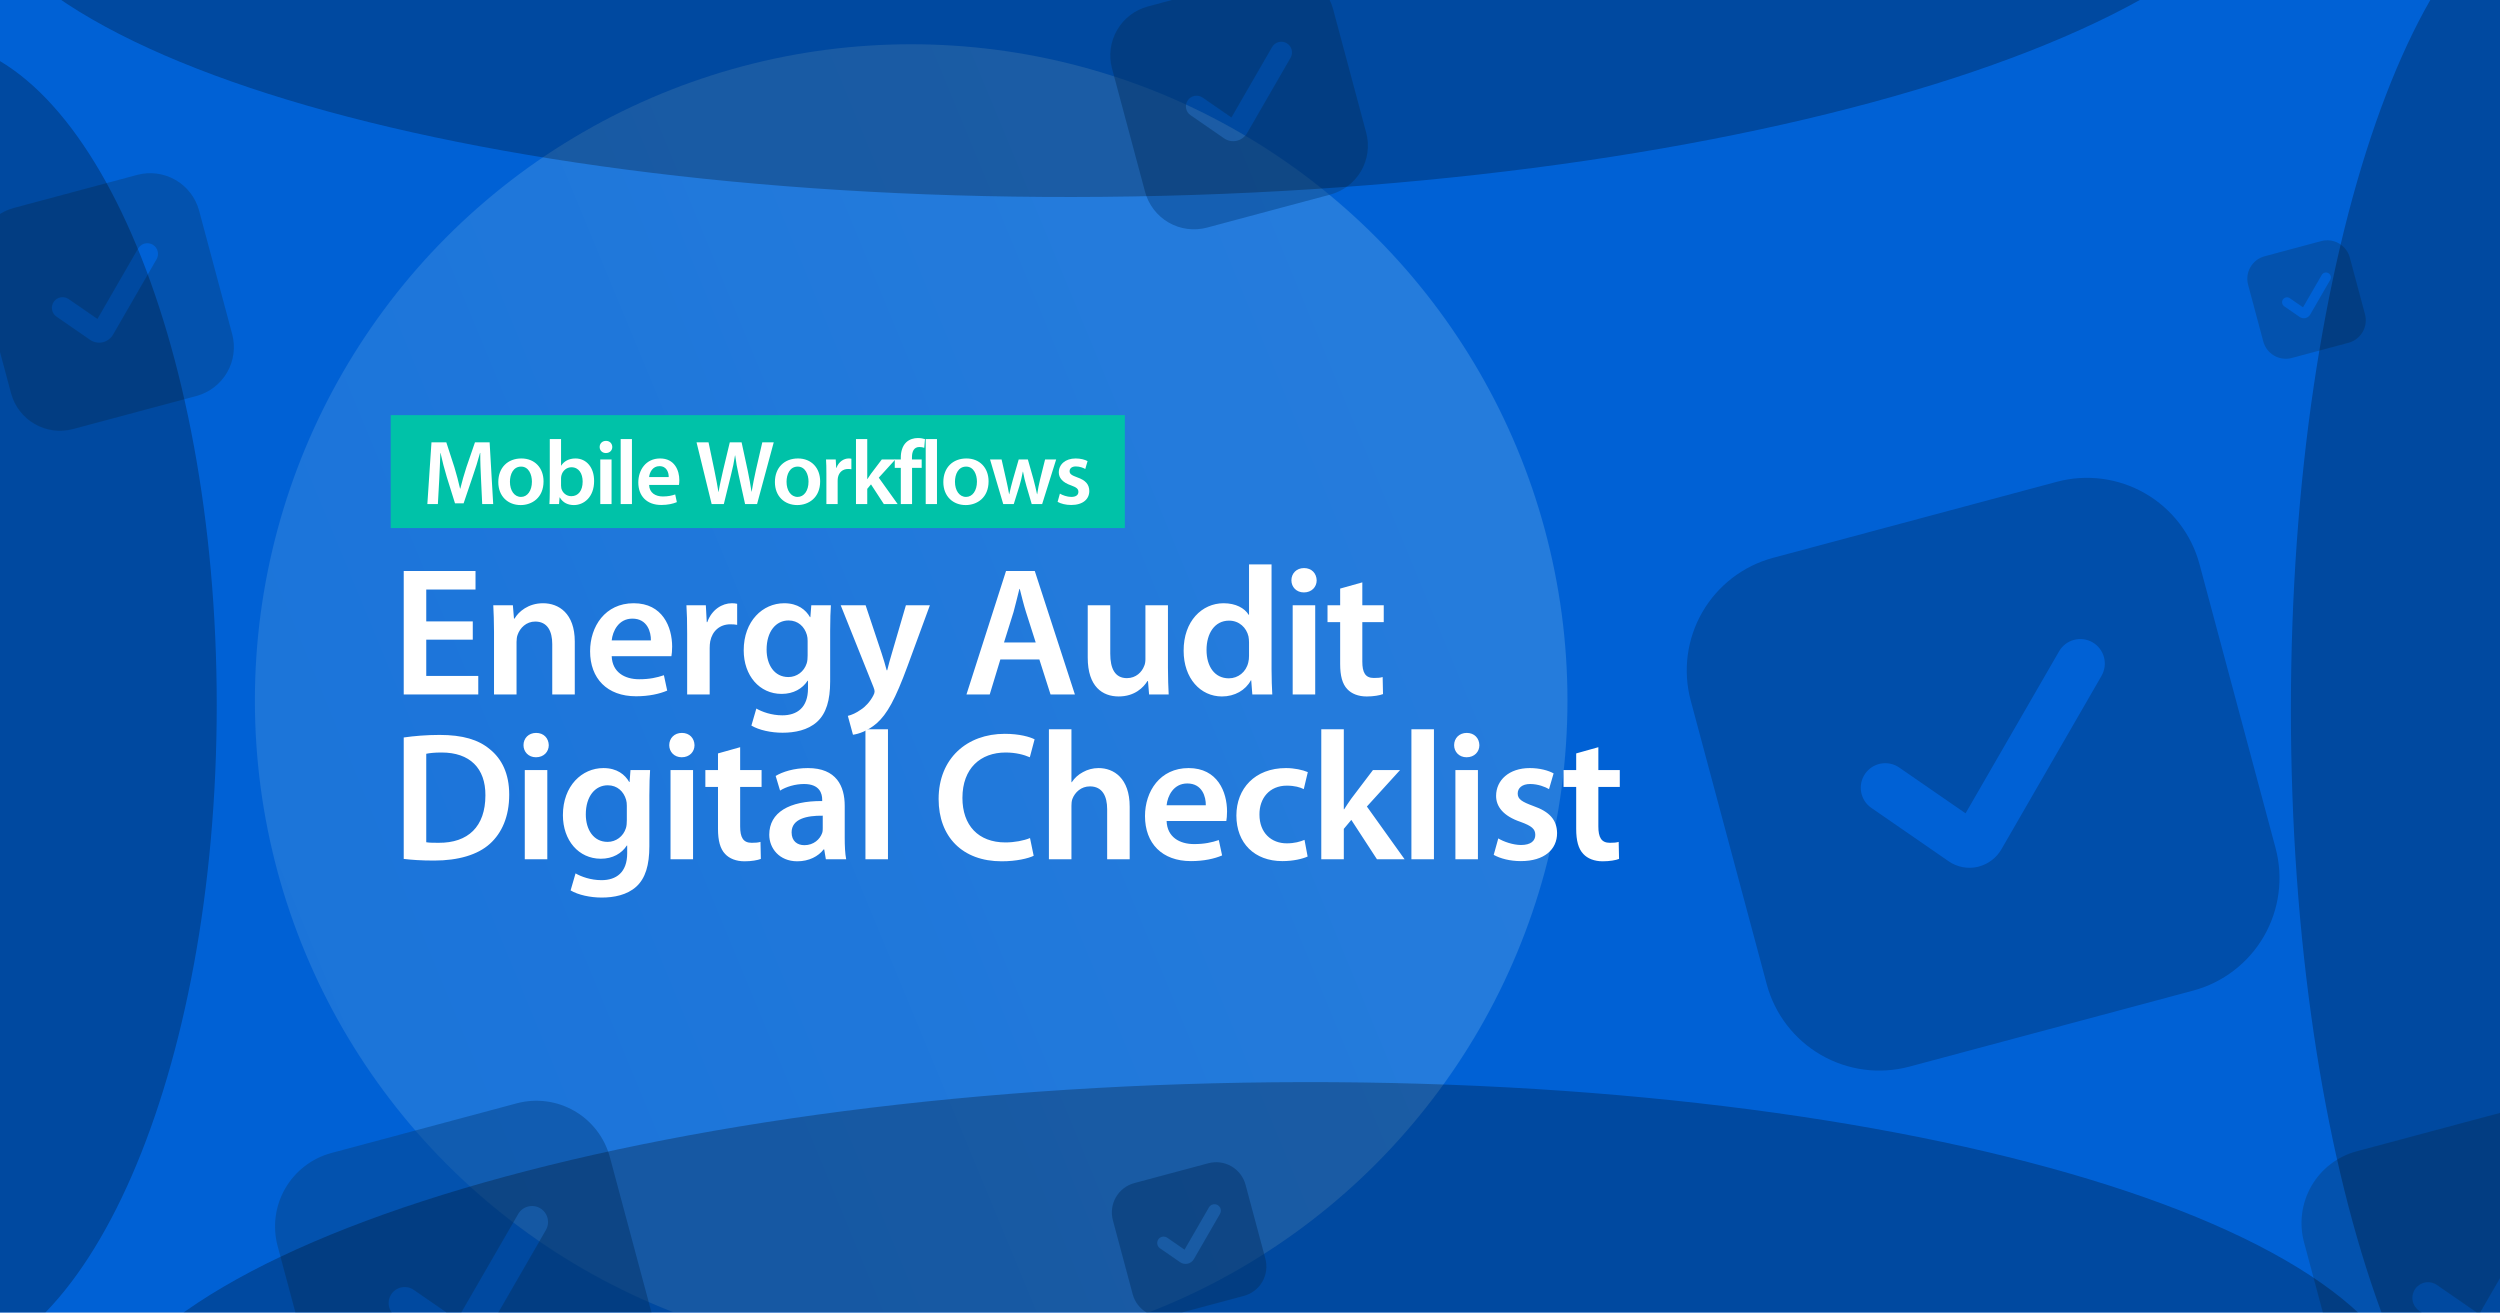
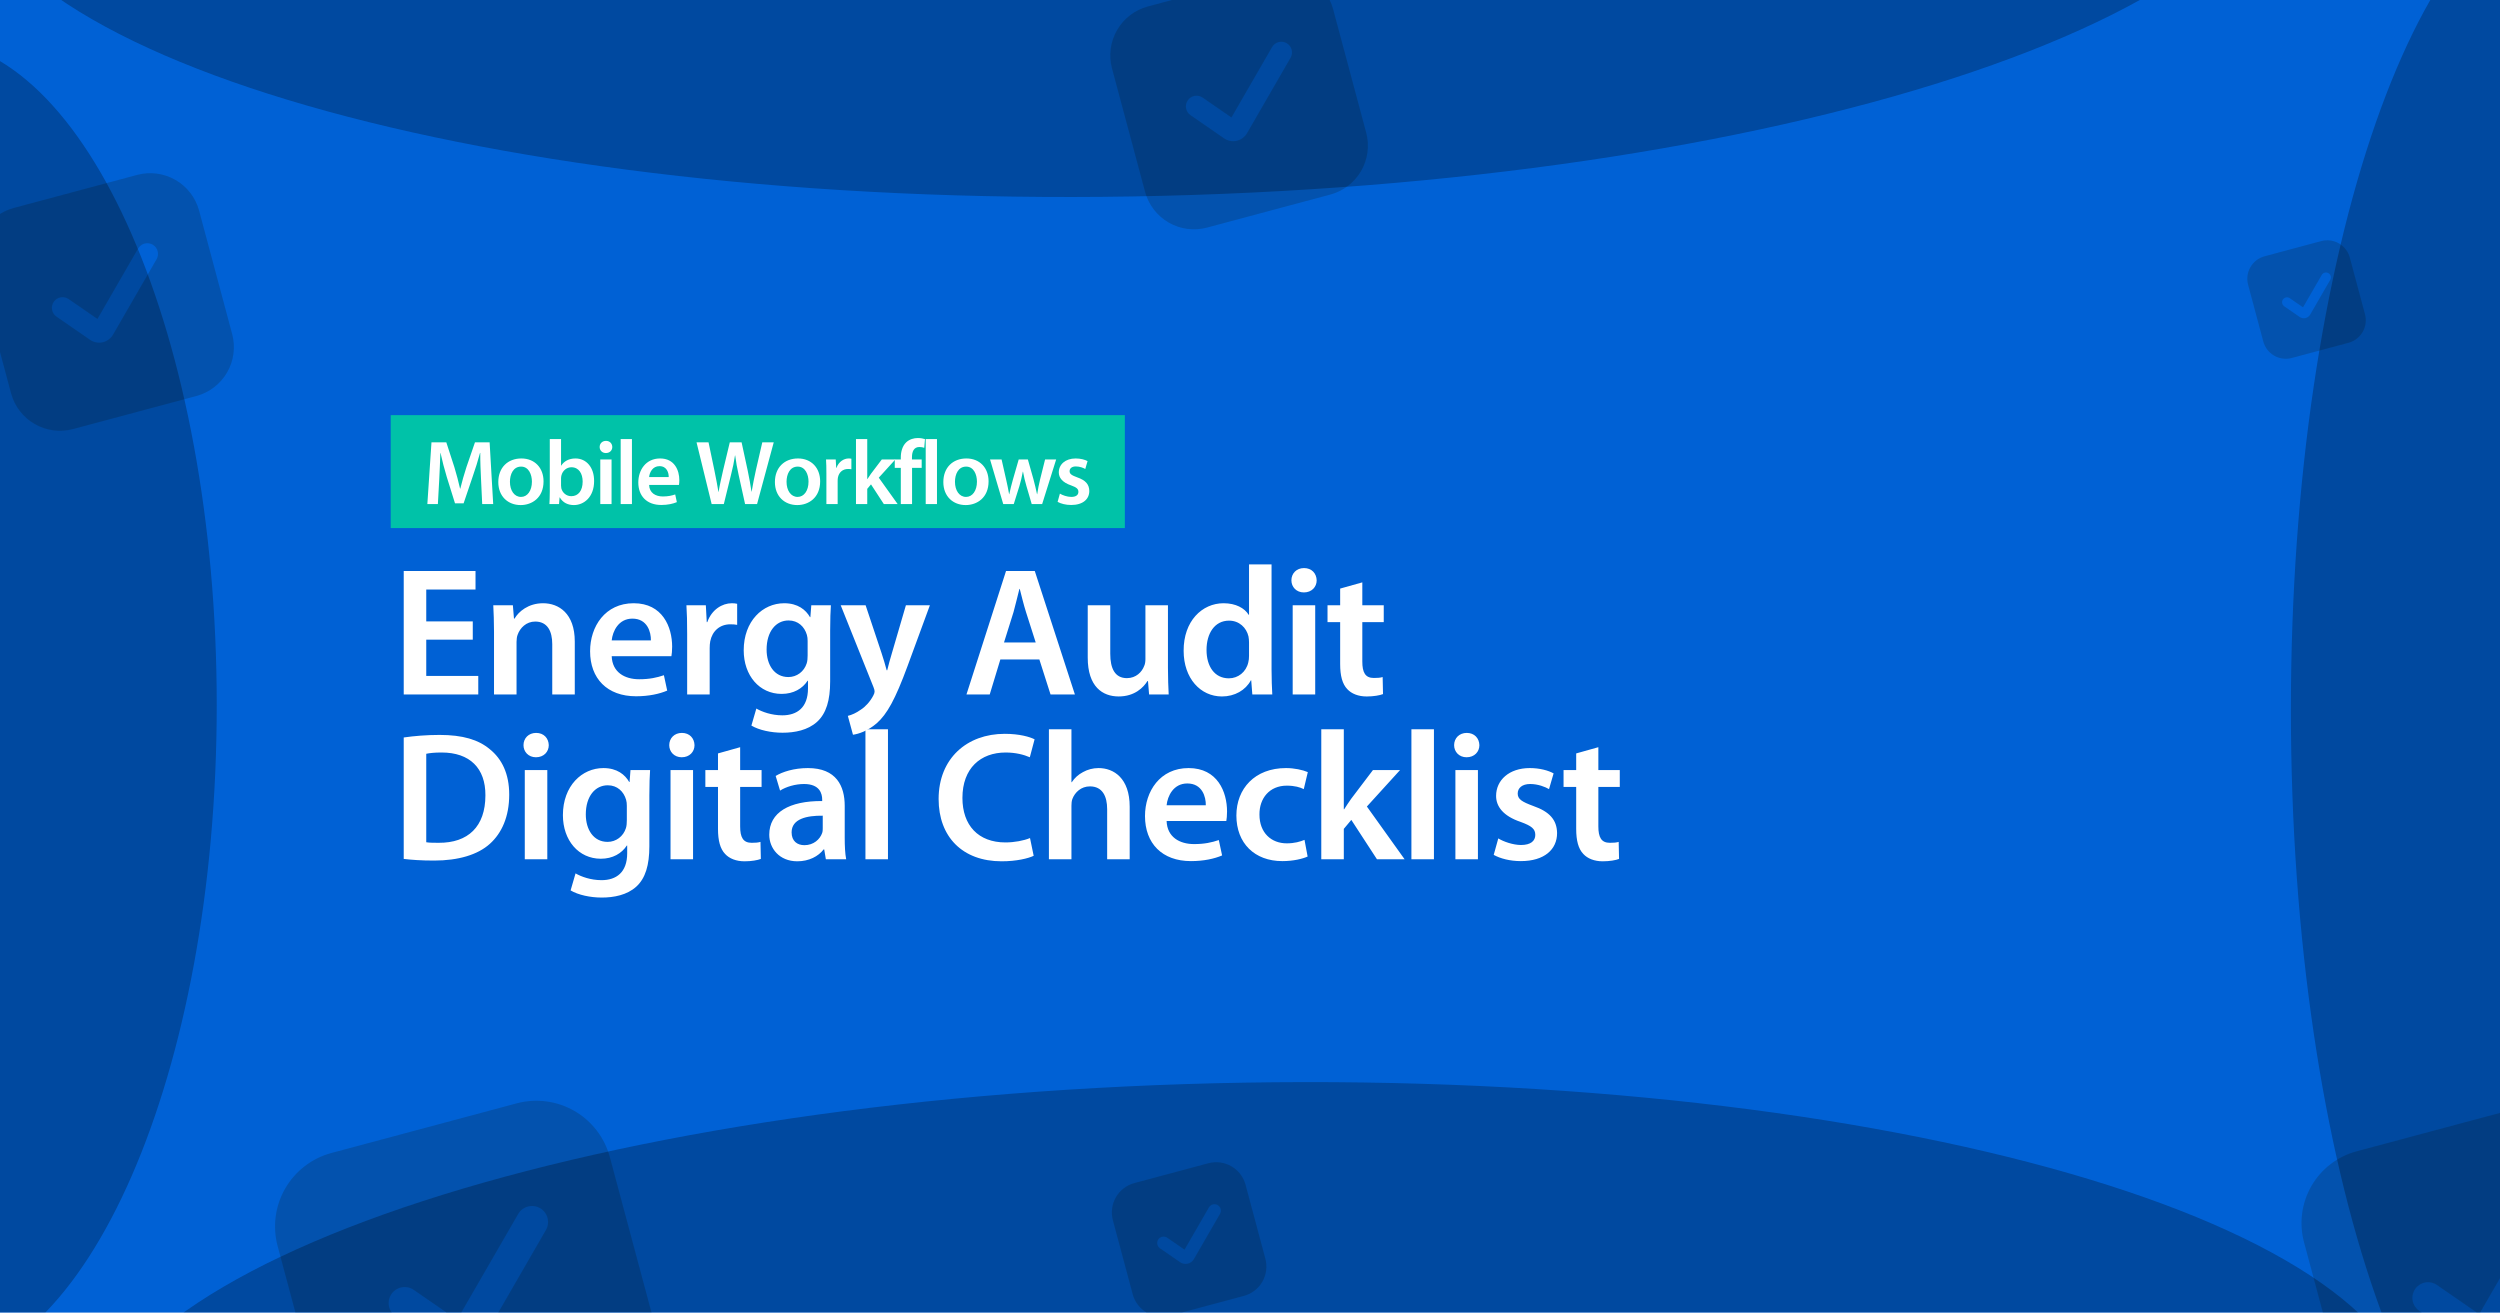
<svg xmlns="http://www.w3.org/2000/svg" width="1638" height="860" viewBox="0 0 1638 860" fill="none">
  <g clip-path="url(#a)">
    <path fill="#0061D5" d="M0 0h1638v860H0z" />
    <g opacity=".5" filter="url(#b)">
-       <circle cx="597" cy="459" r="430" fill="url(#c)" fill-opacity=".5" />
-     </g>
+       </g>
    <g opacity=".5" filter="url(#d)">
-       <path d="m1342.71 305.656-186.06 49.855c-19.52 5.257-36.16 18.04-46.26 35.546-10.11 17.506-12.86 38.306-7.66 57.838l49.86 186.061c5.26 19.519 18.04 36.156 35.54 46.263 17.51 10.107 38.31 12.859 57.84 7.652l186.06-49.855c19.52-5.256 36.16-18.039 46.27-35.545 10.1-17.507 12.86-38.306 7.65-57.838l-49.86-186.062c-5.25-19.519-18.04-36.156-35.54-46.263-17.51-10.107-38.31-12.859-57.84-7.652Zm29.21 127.181-65.64 113.692c-3.21 5.515-8.47 9.544-14.63 11.215l-.9.241c-3.25.735-6.61.789-9.88.158-3.27-.631-6.37-1.934-9.11-3.826l-50.63-34.959c-3.52-2.417-5.93-6.131-6.7-10.324-.77-4.193.15-8.522 2.57-12.034 2.41-3.513 6.13-5.922 10.32-6.696s8.52.149 12.03 2.566l43.48 30.014 61.29-106.163c1.05-1.825 2.46-3.425 4.13-4.708 1.67-1.283 3.58-2.224 5.62-2.769 2.04-.545 4.16-.683 6.25-.407 2.09.276 4.11.96 5.93 2.015 1.83 1.055 3.43 2.459 4.71 4.132 1.28 1.674 2.23 3.583 2.77 5.62.55 2.037.68 4.161.41 6.251-.28 2.09-.96 4.106-2.02 5.931v.051Z" fill="#000" fill-opacity=".4" />
      <path d="m786.727 752.146-48.521 13.002c-5.09 1.37-9.429 4.704-12.065 9.269-2.635 4.565-3.353 9.99-1.995 15.083l13.001 48.521c1.371 5.09 4.705 9.429 9.27 12.065 4.565 2.635 9.989 3.353 15.083 1.995l48.521-13.001c5.09-1.371 9.428-4.705 12.064-9.27 2.636-4.565 3.353-9.989 1.996-15.083l-13.002-48.521c-1.37-5.09-4.704-9.428-9.269-12.064-4.565-2.636-9.99-3.354-15.083-1.996Zm7.617 33.166-17.118 29.649c-.837 1.438-2.208 2.489-3.814 2.925l-.235.062c-.847.192-1.724.206-2.577.042-.853-.165-1.662-.505-2.377-.998l-13.203-9.117c-.916-.63-1.544-1.598-1.746-2.692-.202-1.093.039-2.222.669-3.138.63-.916 1.599-1.544 2.692-1.746 1.094-.202 2.223.038 3.139.669l11.336 7.827 15.984-27.685c.275-.476.642-.893 1.078-1.228.436-.335.934-.58 1.465-.722.531-.142 1.085-.178 1.631-.106.545.072 1.07.25 1.546.525s.894.642 1.228 1.078c.335.436.58.934.722 1.465.142.532.178 1.085.106 1.631-.072.545-.25 1.07-.525 1.546l-.001.013ZM1515.92 147.945l-37.2 9.968c-3.9 1.051-7.22 3.606-9.24 7.106-2.03 3.5-2.58 7.659-1.53 11.564l9.96 37.199c1.05 3.903 3.61 7.229 7.11 9.25 3.5 2.021 7.66 2.571 11.56 1.53l37.2-9.968c3.9-1.051 7.23-3.606 9.25-7.106 2.02-3.5 2.57-7.659 1.53-11.564l-9.97-37.199c-1.05-3.903-3.6-7.229-7.1-9.25-3.5-2.021-7.66-2.571-11.57-1.53Zm5.84 25.428-13.12 22.73c-.64 1.103-1.69 1.908-2.92 2.242l-.18.048c-.65.148-1.33.158-1.98.032-.65-.126-1.27-.387-1.82-.765l-10.12-6.989c-.71-.483-1.19-1.226-1.34-2.064-.16-.839.03-1.704.51-2.406.48-.703 1.23-1.184 2.06-1.339.84-.155 1.71.03 2.41.513l8.69 6.001 12.26-21.225c.21-.365.49-.685.82-.942.34-.256.72-.444 1.13-.553.4-.109.83-.137 1.25-.082.41.055.82.192 1.18.403.37.211.69.492.94.826.26.335.45.717.56 1.124.1.407.13.832.08 1.25-.06.418-.19.821-.41 1.185v.011ZM827.878-27.423 747.01-5.754c-8.483 2.285-15.715 7.841-20.107 15.449-4.393 7.609-5.589 16.649-3.326 25.138l21.668 80.868c2.285 8.484 7.841 15.715 15.45 20.108 7.608 4.393 16.649 5.589 25.138 3.325l80.868-21.668c8.484-2.285 15.715-7.841 20.108-15.449 4.393-7.609 5.589-16.649 3.325-25.139L868.466-3.99c-2.285-8.484-7.841-15.715-15.449-20.108-7.609-4.393-16.649-5.589-25.139-3.326Zm12.695 55.277L812.044 77.268c-1.396 2.397-3.68 4.148-6.357 4.874l-.391.105c-1.412.32-2.874.343-4.296.069-1.421-.274-2.77-.841-3.961-1.663l-22.005-15.194c-1.527-1.051-2.574-2.665-2.911-4.487-.336-1.823.065-3.704 1.116-5.231 1.05-1.527 2.664-2.574 4.487-2.91 1.822-.337 3.704.065 5.23 1.115l18.895 13.045 26.64-46.142c.458-.793 1.068-1.489 1.796-2.046.727-.558 1.557-.967 2.442-1.203.885-.237 1.808-.297 2.717-.177.908.12 1.784.418 2.578.876.793.459 1.489 1.069 2.046 1.796.558.727.967 1.557 1.204 2.442.237.885.297 1.808.177 2.717-.12.908-.418 1.784-.876 2.578l-.002.022ZM1657.55 712.58l-118.6 31.781c-12.44 3.35-23.05 11.499-29.49 22.658-6.45 11.16-8.2 24.419-4.88 36.87l31.78 118.607c3.35 12.442 11.5 23.048 22.66 29.491 11.16 6.442 24.42 8.197 36.87 4.877l118.61-31.78c12.44-3.351 23.04-11.5 29.49-22.659 6.44-11.16 8.19-24.419 4.87-36.87l-31.78-118.606c-3.35-12.443-11.5-23.049-22.66-29.491-11.15-6.443-24.41-8.197-36.87-4.878Zm18.62 81.073-41.84 72.474c-2.05 3.515-5.4 6.084-9.32 7.149l-.58.153c-2.07.469-4.21.504-6.3.101-2.08-.402-4.06-1.233-5.81-2.439l-32.27-22.285c-2.24-1.541-3.78-3.908-4.27-6.581-.49-2.673.1-5.432 1.64-7.671 1.54-2.239 3.9-3.775 6.58-4.268 2.67-.494 5.43.094 7.67 1.635l27.71 19.133 39.07-67.675c.68-1.163 1.57-2.183 2.64-3.001 1.06-.818 2.28-1.418 3.58-1.765 1.3-.347 2.65-.436 3.98-.26 1.34.176 2.62.613 3.79 1.285 1.16.673 2.18 1.568 3 2.634.81 1.067 1.41 2.284 1.76 3.582.35 1.299.44 2.653.26 3.985-.17 1.333-.61 2.618-1.28 3.781l-.01.033ZM84.878 104.577 4.01 126.246c-8.484 2.284-15.715 7.84-20.108 15.449-4.393 7.608-5.589 16.649-3.326 25.138l21.669 80.868c2.285 8.484 7.84 15.715 15.449 20.108 7.609 4.393 16.649 5.589 25.138 3.325l80.868-21.668c8.484-2.285 15.715-7.841 20.108-15.449 4.393-7.609 5.589-16.649 3.325-25.139l-21.668-80.868c-2.285-8.483-7.841-15.715-15.449-20.107-7.609-4.393-16.649-5.589-25.139-3.326Zm12.695 55.277-28.529 49.414c-1.396 2.397-3.68 4.148-6.357 4.874l-.391.105c-1.412.32-2.874.343-4.295.069-1.421-.275-2.77-.841-3.961-1.663l-22.006-15.194c-1.527-1.051-2.573-2.665-2.91-4.488-.337-1.822.065-3.703 1.115-5.23 1.051-1.527 2.665-2.574 4.487-2.91 1.823-.337 3.704.064 5.231 1.115l18.895 13.045 26.64-46.142c.459-.793 1.069-1.488 1.796-2.046.727-.558 1.557-.967 2.442-1.203.885-.237 1.808-.298 2.717-.178.908.12 1.784.418 2.578.877.793.458 1.489 1.068 2.046 1.795.558.728.967 1.558 1.203 2.443.237.885.297 1.808.177 2.717-.12.908-.418 1.784-.876 2.578l-.001.022ZM333.593 712.887l-121.5 32.555c-12.746 3.433-23.61 11.78-30.21 23.212-6.6 11.431-8.397 25.014-4.997 37.769l32.556 121.499c3.433 12.746 11.78 23.61 23.212 30.21 11.431 6.6 25.014 8.397 37.768 4.997l121.5-32.556c12.746-3.432 23.61-11.78 30.21-23.211 6.6-11.432 8.397-25.014 4.997-37.769l-32.556-121.499c-3.432-12.746-11.78-23.611-23.211-30.211-11.432-6.6-25.015-8.397-37.769-4.996Zm19.073 83.05-42.863 74.242c-2.098 3.601-5.529 6.232-9.552 7.323l-.587.157c-2.121.481-4.318.516-6.454.104-2.135-.413-4.161-1.263-5.951-2.499l-33.062-22.828c-2.294-1.579-3.867-4.004-4.372-6.742-.506-2.738.097-5.565 1.675-7.859 1.579-2.293 4.004-3.866 6.742-4.372 2.738-.506 5.565.097 7.858 1.676l28.388 19.599 40.025-69.325c.689-1.192 1.606-2.237 2.698-3.075 1.093-.837 2.34-1.452 3.67-1.808 1.33-.356 2.717-.446 4.082-.266 1.365.18 2.681.628 3.873 1.317 1.192.688 2.237 1.605 3.075 2.698.837 1.092 1.452 2.339 1.808 3.669.355 1.33.446 2.717.266 4.082-.18 1.365-.628 2.682-1.317 3.874l-.002.033Z" fill="#054488" />
    </g>
    <path d="M309.76 407.121v12h-30.48v23.76h34.08v12.12h-48.84v-80.88h47.04v12.12h-32.28v20.88h30.48ZM323.677 455.001v-41.04c0-6.72-.24-12.36-.48-17.4h12.84l.72 8.76h.36c2.64-4.56 9-10.08 18.72-10.08 10.2 0 20.76 6.6 20.76 25.08v34.68h-14.76v-33c0-8.4-3.12-14.76-11.16-14.76-5.88 0-9.96 4.2-11.52 8.64-.48 1.2-.72 3-.72 4.68v34.44h-14.76ZM439.909 429.921h-39.12c.36 10.56 8.52 15.12 18 15.12 6.84 0 11.64-1.08 16.2-2.64l2.16 10.08c-5.04 2.16-12 3.72-20.4 3.72-18.96 0-30.12-11.64-30.12-29.52 0-16.2 9.84-31.44 28.56-31.44 18.96 0 25.2 15.6 25.2 28.44 0 2.76-.24 4.92-.48 6.24Zm-39.12-10.32h25.68c.12-5.4-2.28-14.28-12.12-14.28-9.12 0-12.96 8.28-13.56 14.28ZM450.224 455.001v-39.6c0-7.92-.12-13.68-.48-18.84h12.72l.6 11.04h.36c2.88-8.16 9.72-12.36 16.08-12.36 1.44 0 2.28.12 3.48.36v13.8c-1.32-.24-2.64-.36-4.44-.36-6.96 0-11.88 4.44-13.2 11.16-.24 1.32-.36 2.88-.36 4.44v30.36h-14.76ZM543.918 413.361v33.12c0 12.24-2.52 21-8.64 26.52-6 5.4-14.52 7.08-22.56 7.08-7.44 0-15.36-1.68-20.4-4.68l3.24-11.16c3.72 2.16 9.96 4.44 17.04 4.44 9.6 0 16.8-5.04 16.8-17.64v-5.04h-.24c-3.36 5.16-9.24 8.64-17.04 8.64-14.52 0-24.84-12-24.84-28.56 0-19.2 12.48-30.84 26.52-30.84 9 0 14.16 4.32 16.92 9.12h.24l.6-7.8h12.84c-.24 3.96-.48 8.76-.48 16.8Zm-14.76 16.08v-9.48c0-1.44-.12-2.76-.48-3.96-1.56-5.4-5.76-9.48-12-9.48-8.28 0-14.4 7.2-14.4 19.08 0 9.96 5.04 18 14.28 18 5.52 0 10.32-3.6 12-9 .48-1.44.6-3.48.6-5.16ZM550.827 396.561h16.32l10.44 31.32c1.2 3.6 2.52 8.04 3.36 11.28h.36c.84-3.24 1.92-7.68 3.12-11.4l9.12-31.2h15.72l-14.64 39.84c-8.04 21.84-13.44 31.56-20.28 37.56-5.88 5.04-11.88 6.96-15.48 7.44l-3.36-12.36c2.52-.6 5.52-1.92 8.52-4.08 2.88-1.8 6.12-5.28 8.16-9.24.6-1.08.84-1.92.84-2.64 0-.6-.12-1.44-.72-2.88l-21.48-53.64ZM680.99 432.081h-25.56l-6.96 22.92h-15.24l25.92-80.88h18.84l26.28 80.88h-15.96l-7.32-22.92Zm-23.16-11.16h20.76l-6.36-19.92c-1.56-4.92-2.88-10.44-4.08-15.12h-.24c-1.2 4.68-2.52 10.32-3.84 15.12l-6.24 19.92ZM765.24 396.561v40.92c0 6.96.24 12.72.48 17.52h-12.84l-.72-8.76h-.36c-2.52 4.08-8.28 10.08-18.84 10.08s-20.28-6.36-20.28-25.44v-34.32h14.76v31.8c0 9.72 3.12 15.96 10.92 15.96 6 0 9.84-4.08 11.28-7.92.6-1.2.84-2.88.84-4.56v-35.28h14.76ZM818.36 369.801h14.76v68.76c0 6 .24 12.48.48 16.44h-13.08l-.72-9.24h-.24c-3.48 6.48-10.56 10.56-18.96 10.56-14.04 0-25.08-11.88-25.08-29.88-.12-19.56 12.12-31.2 26.16-31.2 8.04 0 13.8 3.24 16.44 7.56h.24v-33Zm0 59.88v-8.76c0-1.2-.12-2.76-.36-3.96-1.32-5.64-6-10.32-12.72-10.32-9.48 0-14.76 8.4-14.76 19.2 0 10.8 5.28 18.6 14.64 18.6 6 0 11.28-4.08 12.72-10.44.36-1.32.48-2.76.48-4.32ZM861.726 455.001h-14.76v-58.44h14.76v58.44Zm-7.32-82.8c5.04 0 8.16 3.48 8.28 8.04 0 4.32-3.24 7.92-8.4 7.92-4.92 0-8.16-3.6-8.16-7.92 0-4.56 3.36-8.04 8.28-8.04ZM878.07 385.641l14.52-4.08v15h14.04v11.04h-14.04v25.8c0 7.2 1.92 10.8 7.56 10.8 2.64 0 4.08-.12 5.76-.6l.24 11.16c-2.16.84-6.12 1.56-10.68 1.56-5.52 0-9.96-1.8-12.72-4.8-3.24-3.36-4.68-8.76-4.68-16.44v-27.48h-8.28v-11.04h8.28v-10.92ZM264.52 562.761v-79.56c6.6-.96 14.76-1.68 23.52-1.68 15.12 0 25.44 3.12 32.88 9.36 7.92 6.36 12.72 16.08 12.72 29.76 0 14.52-4.92 25.2-12.6 32.16-8.04 7.32-20.88 11.04-36.6 11.04-8.52 0-15-.48-19.92-1.08Zm14.76-68.88v57.96c2.04.36 5.16.36 8.16.36 19.2.12 30.6-10.56 30.6-31.08.12-17.76-10.2-28.08-28.68-28.08-4.68 0-7.92.36-10.08.84ZM358.594 563.001h-14.76v-58.44h14.76v58.44Zm-7.32-82.8c5.04 0 8.16 3.48 8.28 8.04 0 4.32-3.24 7.92-8.4 7.92-4.92 0-8.16-3.6-8.16-7.92 0-4.56 3.36-8.04 8.28-8.04ZM425.457 521.361v33.12c0 12.24-2.52 21-8.64 26.52-6 5.4-14.52 7.08-22.56 7.08-7.44 0-15.36-1.68-20.4-4.68l3.24-11.16c3.72 2.16 9.96 4.44 17.04 4.44 9.6 0 16.8-5.04 16.8-17.64v-5.04h-.24c-3.36 5.16-9.24 8.64-17.04 8.64-14.52 0-24.84-12-24.84-28.56 0-19.2 12.48-30.84 26.52-30.84 9 0 14.16 4.32 16.92 9.12h.24l.6-7.8h12.84c-.24 3.96-.48 8.76-.48 16.8Zm-14.76 16.08v-9.48c0-1.44-.12-2.76-.48-3.96-1.56-5.4-5.76-9.48-12-9.48-8.28 0-14.4 7.2-14.4 19.08 0 9.96 5.04 18 14.28 18 5.52 0 10.32-3.6 12-9 .48-1.44.6-3.48.6-5.16ZM454.086 563.001h-14.76v-58.44h14.76v58.44Zm-7.32-82.8c5.04 0 8.16 3.48 8.28 8.04 0 4.32-3.24 7.92-8.4 7.92-4.92 0-8.16-3.6-8.16-7.92 0-4.56 3.36-8.04 8.28-8.04ZM470.429 493.641l14.52-4.08v15h14.04v11.04h-14.04v25.8c0 7.2 1.92 10.8 7.56 10.8 2.64 0 4.08-.12 5.76-.6l.24 11.16c-2.16.84-6.12 1.56-10.68 1.56-5.52 0-9.96-1.8-12.72-4.8-3.24-3.36-4.68-8.76-4.68-16.44v-27.48h-8.28v-11.04h8.28v-10.92ZM553.459 527.961v21c0 5.28.24 10.44.96 14.04h-13.32l-1.08-6.48h-.36c-3.48 4.56-9.6 7.8-17.28 7.8-11.76 0-18.36-8.52-18.36-17.4 0-14.64 13.08-22.2 34.68-22.08v-.96c0-3.84-1.56-10.2-11.88-10.2-5.76 0-11.76 1.8-15.72 4.32l-2.88-9.6c4.32-2.64 11.88-5.16 21.12-5.16 18.72 0 24.12 11.88 24.12 24.72Zm-14.4 14.52v-8.04c-10.44-.12-20.4 2.04-20.4 10.92 0 5.76 3.72 8.4 8.4 8.4 6 0 10.2-3.84 11.64-8.04.36-1.08.36-2.16.36-3.24Z" fill="#fff" />
    <path d="M567.037 563.001v-85.2h14.76v85.2h-14.76ZM674.861 549.081l2.4 11.64c-3.48 1.68-11.16 3.6-21 3.6-25.68 0-41.28-16.08-41.28-40.8 0-26.64 18.6-42.72 43.32-42.72 9.72 0 16.56 2.04 19.56 3.6l-3.12 11.76c-3.84-1.68-9.24-3.12-15.84-3.12-16.44 0-28.32 10.32-28.32 29.76 0 17.88 10.32 29.16 28.2 29.16 5.88 0 12.12-1.2 16.08-2.88ZM687.248 563.001v-85.2h14.76v34.68h.24c1.8-2.76 4.32-5.04 7.32-6.6 3-1.68 6.48-2.64 10.2-2.64 9.96 0 20.4 6.6 20.4 25.32v34.44h-14.76v-32.88c0-8.4-3.12-14.88-11.28-14.88-5.76 0-9.84 3.84-11.52 8.28-.48 1.32-.6 2.88-.6 4.44v35.04h-14.76ZM803.48 537.921h-39.12c.36 10.56 8.52 15.12 18 15.12 6.84 0 11.64-1.08 16.2-2.64l2.16 10.08c-5.04 2.16-12 3.72-20.4 3.72-18.96 0-30.12-11.64-30.12-29.52 0-16.2 9.84-31.44 28.56-31.44 18.96 0 25.2 15.6 25.2 28.44 0 2.76-.24 4.92-.48 6.24Zm-39.12-10.32h25.68c.12-5.4-2.28-14.28-12.12-14.28-9.12 0-12.96 8.28-13.56 14.28ZM854.715 550.281l2.04 10.92c-3.12 1.44-9.24 3-16.56 3-18.24 0-30.12-11.76-30.12-29.88 0-17.52 12-31.08 32.52-31.08 5.4 0 10.92 1.2 14.28 2.64l-2.64 11.16c-2.4-1.2-5.88-2.28-11.16-2.28-11.28 0-18 8.28-17.88 18.96 0 12 7.8 18.84 17.88 18.84 5.04 0 8.76-1.08 11.64-2.28ZM880.461 477.801v52.44h.24c1.44-2.28 3.12-4.8 4.56-6.84l14.28-18.84h17.76l-21.72 23.88 24.72 34.56h-18.12l-16.8-25.8-4.92 5.88v19.92h-14.76v-85.2h14.76ZM924.755 563.001v-85.2h14.76v85.2h-14.76ZM968.336 563.001h-14.76v-58.44h14.76v58.44Zm-7.32-82.8c5.04 0 8.16 3.48 8.28 8.04 0 4.32-3.24 7.92-8.4 7.92-4.92 0-8.16-3.6-8.16-7.92 0-4.56 3.36-8.04 8.28-8.04ZM978.679 560.121l3-10.8c3.24 2.04 9.6 4.32 14.88 4.32 6.481 0 9.361-2.76 9.361-6.6 0-3.96-2.4-5.88-9.601-8.52-11.4-3.84-16.08-10.08-16.08-17.04 0-10.32 8.52-18.24 22.081-18.24 6.48 0 12.12 1.56 15.6 3.48l-3 10.32c-2.4-1.44-7.2-3.36-12.36-3.36-5.281 0-8.161 2.64-8.161 6.24 0 3.72 2.76 5.4 10.201 8.16 10.68 3.72 15.48 9.12 15.6 17.76 0 10.68-8.28 18.36-23.761 18.36-7.08 0-13.44-1.68-17.76-4.08ZM1032.72 493.641l14.52-4.08v15h14.04v11.04h-14.04v25.8c0 7.2 1.92 10.8 7.56 10.8 2.64 0 4.08-.12 5.76-.6l.24 11.16c-2.16.84-6.12 1.56-10.68 1.56-5.52 0-9.96-1.8-12.72-4.8-3.24-3.36-4.68-8.76-4.68-16.44v-27.48h-8.28v-11.04h8.28v-10.92Z" fill="#fff" />
    <path d="M256 272h481v74H256v-74Z" fill="#00C2A8" />
    <path d="m315.94 330.26-.78-16.5c-.24-5.22-.54-11.52-.48-16.98h-.18c-1.32 4.92-3 10.38-4.8 15.48l-5.94 17.52h-5.64l-5.4-17.28c-1.56-5.16-3-10.68-4.08-15.72h-.12c-.18 5.28-.42 11.7-.72 17.22l-.9 16.26H280l2.7-40.44h9.72l5.28 16.26c1.44 4.74 2.7 9.54 3.72 14.04h.18c1.08-4.38 2.46-9.36 4.02-14.1l5.58-16.2h9.6l2.34 40.44h-7.2ZM341.609 300.38c8.7 0 14.52 6.12 14.52 15 0 10.74-7.56 15.54-15 15.54-8.22 0-14.64-5.64-14.64-15.06 0-9.6 6.3-15.48 15.12-15.48Zm-.18 5.34c-5.22 0-7.32 5.1-7.32 9.96 0 5.64 2.82 9.9 7.26 9.9 4.2 0 7.14-4.08 7.14-10.02 0-4.56-2.04-9.84-7.08-9.84ZM360.216 322.04v-34.38h7.38v17.4h.12c1.8-2.82 4.98-4.68 9.36-4.68 7.14 0 12.24 5.94 12.18 14.82 0 10.5-6.66 15.72-13.26 15.72-3.78 0-7.14-1.44-9.24-5.04h-.12l-.36 4.38h-6.3c.12-1.98.24-5.22.24-8.22Zm7.38-8.58v4.74c0 .6.06 1.2.18 1.74.78 3 3.36 5.16 6.54 5.16 4.62 0 7.44-3.66 7.44-9.6 0-5.16-2.46-9.36-7.38-9.36-3 0-5.76 2.16-6.54 5.4-.12.54-.24 1.2-.24 1.92ZM400.694 330.26h-7.38v-29.22h7.38v29.22Zm-3.66-41.4c2.52 0 4.08 1.74 4.14 4.02 0 2.16-1.62 3.96-4.2 3.96-2.46 0-4.08-1.8-4.08-3.96 0-2.28 1.68-4.02 4.14-4.02ZM406.665 330.26v-42.6h7.38v42.6h-7.38ZM444.855 317.72h-19.56c.18 5.28 4.26 7.56 9 7.56 3.42 0 5.82-.54 8.1-1.32l1.08 5.04c-2.52 1.08-6 1.86-10.2 1.86-9.48 0-15.06-5.82-15.06-14.76 0-8.1 4.92-15.72 14.28-15.72 9.48 0 12.6 7.8 12.6 14.22 0 1.38-.12 2.46-.24 3.12Zm-19.56-5.16h12.84c.06-2.7-1.14-7.14-6.06-7.14-4.56 0-6.48 4.14-6.78 7.14ZM474.255 330.26h-7.98l-9.9-40.44h7.86l3.84 18.36c1.02 4.92 1.98 10.08 2.64 14.1h.12c.66-4.26 1.8-9.06 2.94-14.16l4.38-18.3h7.74l4.02 18.6c.96 4.8 1.86 9.3 2.46 13.68h.12c.72-4.44 1.68-9.06 2.76-14.04l4.2-18.24h7.5l-10.92 40.44h-7.86l-4.2-19.02c-1.02-4.62-1.74-8.46-2.28-12.84h-.12c-.66 4.32-1.44 8.22-2.64 12.84l-4.68 19.02ZM522.843 300.38c8.7 0 14.52 6.12 14.52 15 0 10.74-7.56 15.54-15 15.54-8.22 0-14.64-5.64-14.64-15.06 0-9.6 6.3-15.48 15.12-15.48Zm-.18 5.34c-5.22 0-7.32 5.1-7.32 9.96 0 5.64 2.82 9.9 7.26 9.9 4.2 0 7.14-4.08 7.14-10.02 0-4.56-2.04-9.84-7.08-9.84ZM541.45 330.26v-19.8c0-3.96-.06-6.84-.24-9.42h6.36l.3 5.52h.18c1.44-4.08 4.86-6.18 8.04-6.18.72 0 1.14.06 1.74.18v6.9c-.66-.12-1.32-.18-2.22-.18-3.48 0-5.94 2.22-6.6 5.58-.12.66-.18 1.44-.18 2.22v15.18h-7.38ZM568.217 287.66v26.22h.12c.72-1.14 1.56-2.4 2.28-3.42l7.14-9.42h8.88l-10.86 11.94 12.36 17.28h-9.06l-8.4-12.9-2.46 2.94v9.96h-7.38v-42.6h7.38Z" fill="#fff" />
    <path d="M597.585 330.26h-7.38v-23.7h-3.96v-5.52h3.96v-1.26c0-3.78 1.02-7.56 3.54-9.96 2.16-2.04 5.04-2.82 7.62-2.82 1.98 0 3.54.36 4.68.72l-.48 5.7c-.84-.3-1.8-.54-3.18-.54-3.66 0-4.86 3.06-4.86 6.66v1.5h6.36v5.52h-6.3v23.7ZM606.525 330.26v-42.6h7.38v42.6h-7.38ZM633.195 300.38c8.7 0 14.52 6.12 14.52 15 0 10.74-7.56 15.54-15 15.54-8.22 0-14.64-5.64-14.64-15.06 0-9.6 6.3-15.48 15.12-15.48Zm-.18 5.34c-5.22 0-7.32 5.1-7.32 9.96 0 5.64 2.82 9.9 7.26 9.9 4.2 0 7.14-4.08 7.14-10.02 0-4.56-2.04-9.84-7.08-9.84ZM648.682 301.04h7.56l3 13.26c.72 3.12 1.38 6.3 1.92 9.48h.12c.6-3.18 1.56-6.42 2.34-9.42l3.84-13.32h6l3.66 12.96c.9 3.42 1.68 6.6 2.34 9.78h.12c.42-3.18 1.14-6.36 1.92-9.78l3.24-12.96h7.26l-9.18 29.22h-6.84l-3.48-11.88c-.9-3.06-1.56-5.82-2.22-9.36h-.12c-.66 3.6-1.38 6.48-2.22 9.36l-3.72 11.88h-6.9l-8.64-29.22ZM692.943 328.82l1.5-5.4c1.62 1.02 4.8 2.16 7.44 2.16 3.24 0 4.68-1.38 4.68-3.3 0-1.98-1.2-2.94-4.8-4.26-5.7-1.92-8.04-5.04-8.04-8.52 0-5.16 4.26-9.12 11.04-9.12 3.24 0 6.06.78 7.8 1.74l-1.5 5.16c-1.2-.72-3.6-1.68-6.18-1.68-2.64 0-4.08 1.32-4.08 3.12 0 1.86 1.38 2.7 5.1 4.08 5.34 1.86 7.74 4.56 7.8 8.88 0 5.34-4.14 9.18-11.88 9.18-3.54 0-6.72-.84-8.88-2.04Z" fill="#fff" />
    <g opacity=".5" filter="url(#e)">
      <path d="M142 462c0 240.796-85.066 436-190 436-104.934 0-190-195.204-190-436S-152.934 26-48 26c104.934 0 190 195.204 190 436Z" fill="#000" fill-opacity=".5" />
    </g>
    <g opacity=".5" filter="url(#f)">
      <path d="M1881 465c0 300.443-85.07 544-190 544s-190-243.557-190-544 85.07-544 190-544 190 243.557 190 544Z" fill="#000" fill-opacity=".5" />
    </g>
    <g opacity=".5" filter="url(#g)">
      <path d="M823.081 1177.71c-421.461 7.11-764.89-91.98-767.071-221.308C53.83 827.07 393.724 716.465 815.185 709.359c421.465-7.105 764.895 91.979 767.075 221.312 2.18 129.329-337.72 239.939-759.179 247.039Z" fill="#000" fill-opacity=".5" />
    </g>
    <g opacity=".5" filter="url(#h)">
      <path d="M742.081 128.714C320.62 135.819-22.809 36.735-24.99-92.598-27.17-221.93 312.724-332.535 734.185-339.641c421.465-7.105 764.895 91.979 767.075 221.312 2.18 129.333-337.72 239.937-759.179 247.043Z" fill="#000" fill-opacity=".5" />
    </g>
  </g>
  <defs>
    <filter id="b" x="-33" y="-171" width="1260" height="1260" color-interpolation-filters="sRGB">
      <feFlood flood-opacity="0" result="BackgroundImageFix" />
      <feBlend in="SourceGraphic" in2="BackgroundImageFix" result="shape" />
      <feGaussianBlur stdDeviation="100" result="effect1_foregroundBlur_1303_2687" />
    </filter>
    <filter id="d" x="-20.543" y="-28.543" width="1776.05" height="1003.36" color-interpolation-filters="sRGB">
      <feFlood flood-opacity="0" result="BackgroundImageFix" />
      <feBlend in="SourceGraphic" in2="BackgroundImageFix" result="shape" />
      <feColorMatrix in="SourceAlpha" values="0 0 0 0 0 0 0 0 0 0 0 0 0 0 0 0 0 0 127 0" result="hardAlpha" />
      <feOffset dx="5" dy="10" />
      <feGaussianBlur stdDeviation="5.5" />
      <feComposite in2="hardAlpha" operator="arithmetic" k2="-1" k3="1" />
      <feColorMatrix values="0 0 0 0 0 0 0 0 0 0 0 0 0 0 0 0 0 0 0.9 0" />
      <feBlend in2="shape" result="effect1_innerShadow_1303_2687" />
    </filter>
    <filter id="e" x="-438" y="-174" width="780" height="1272" color-interpolation-filters="sRGB">
      <feFlood flood-opacity="0" result="BackgroundImageFix" />
      <feBlend in="SourceGraphic" in2="BackgroundImageFix" result="shape" />
      <feGaussianBlur stdDeviation="100" result="effect1_foregroundBlur_1303_2687" />
    </filter>
    <filter id="f" x="1301" y="-279" width="780" height="1488" color-interpolation-filters="sRGB">
      <feFlood flood-opacity="0" result="BackgroundImageFix" />
      <feBlend in="SourceGraphic" in2="BackgroundImageFix" result="shape" />
      <feGaussianBlur stdDeviation="100" result="effect1_foregroundBlur_1303_2687" />
    </filter>
    <filter id="g" x="-144" y="509" width="1926.27" height="869.074" color-interpolation-filters="sRGB">
      <feFlood flood-opacity="0" result="BackgroundImageFix" />
      <feBlend in="SourceGraphic" in2="BackgroundImageFix" result="shape" />
      <feGaussianBlur stdDeviation="100" result="effect1_foregroundBlur_1303_2687" />
    </filter>
    <filter id="h" x="-225" y="-540" width="1926.27" height="869.074" color-interpolation-filters="sRGB">
      <feFlood flood-opacity="0" result="BackgroundImageFix" />
      <feBlend in="SourceGraphic" in2="BackgroundImageFix" result="shape" />
      <feGaussianBlur stdDeviation="100" result="effect1_foregroundBlur_1303_2687" />
    </filter>
    <linearGradient id="c" x1="167" y1="889" x2="1125.8" y2="492.203" gradientUnits="userSpaceOnUse">
      <stop stop-color="#6CACE4" />
      <stop offset=".067" stop-color="#6CACE4" />
      <stop offset=".133" stop-color="#6DADE4" />
      <stop offset=".2" stop-color="#6FAEE5" />
      <stop offset=".267" stop-color="#72B0E5" />
      <stop offset=".333" stop-color="#75B3E6" />
      <stop offset=".4" stop-color="#79B6E7" />
      <stop offset=".467" stop-color="#7DB9E8" />
      <stop offset=".533" stop-color="#82BDEA" />
      <stop offset=".6" stop-color="#86C0EB" />
      <stop offset=".667" stop-color="#8AC3EC" />
      <stop offset=".733" stop-color="#8DC6ED" />
      <stop offset=".8" stop-color="#90C8ED" />
      <stop offset=".867" stop-color="#92C9EE" />
      <stop offset=".933" stop-color="#93CAEE" />
      <stop offset="1" stop-color="#93CAEE" />
    </linearGradient>
    <clipPath id="a">
      <path fill="#fff" d="M0 0h1638v860H0z" />
    </clipPath>
  </defs>
</svg>